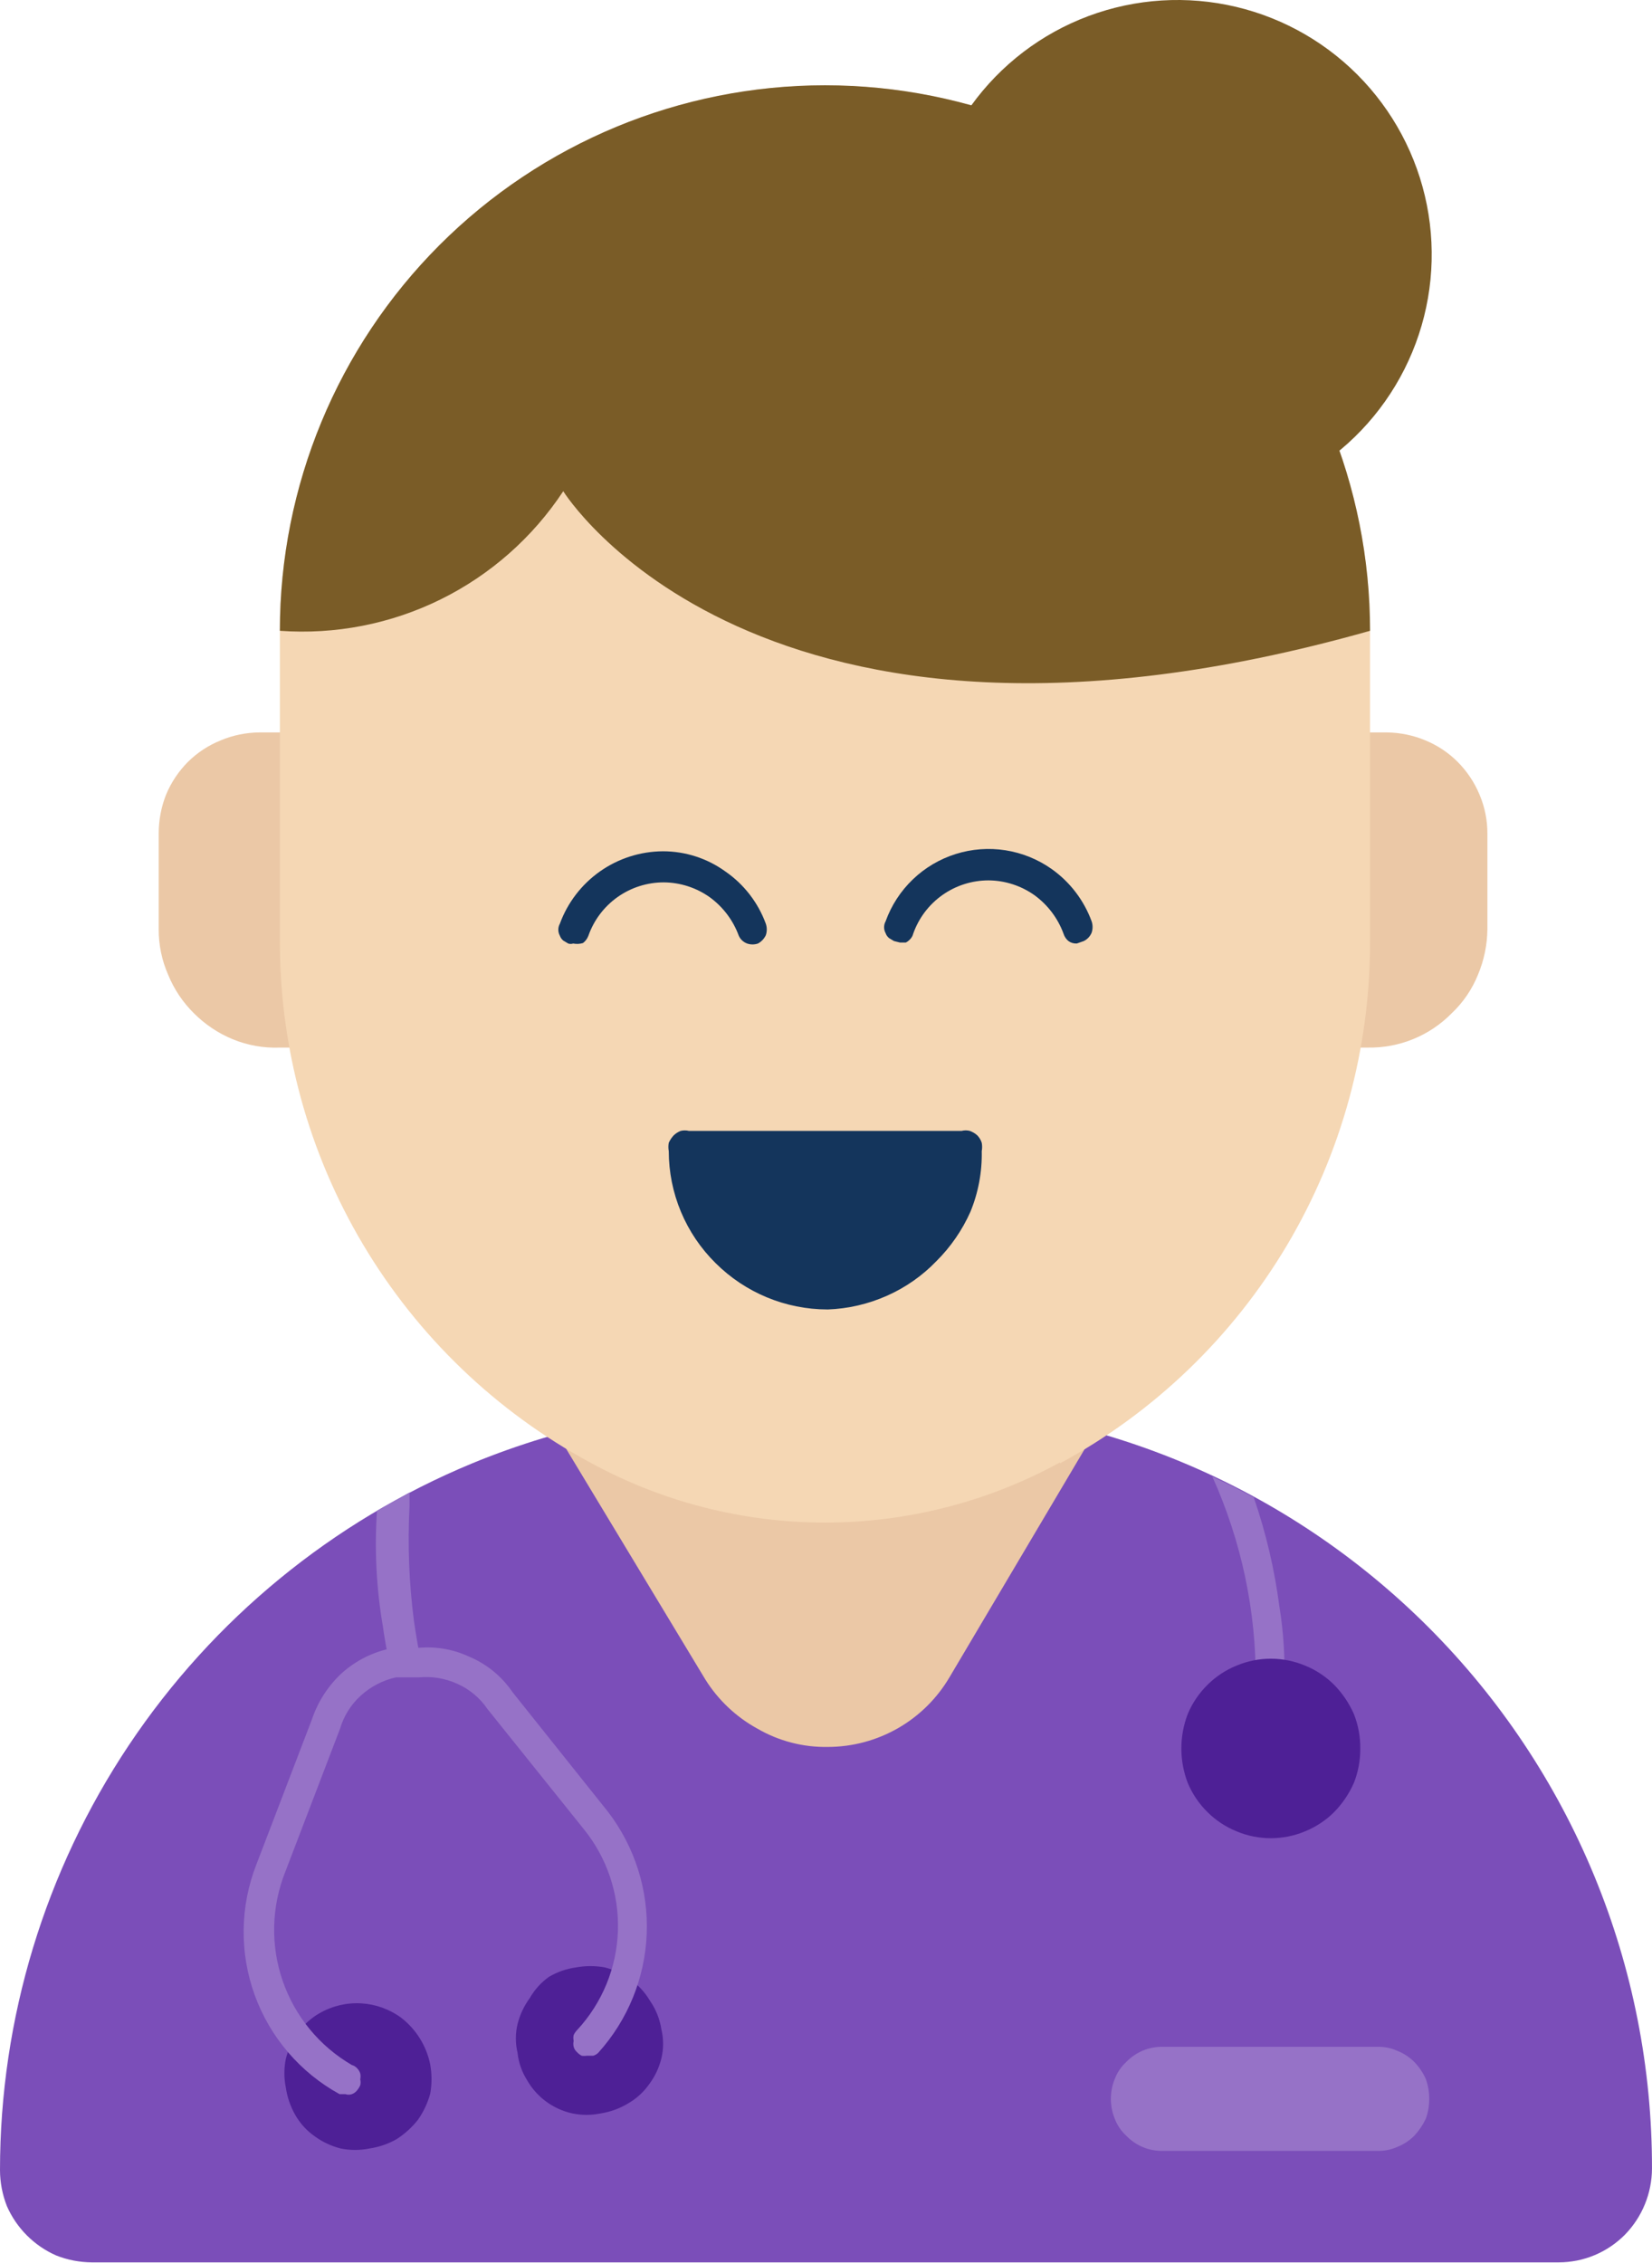
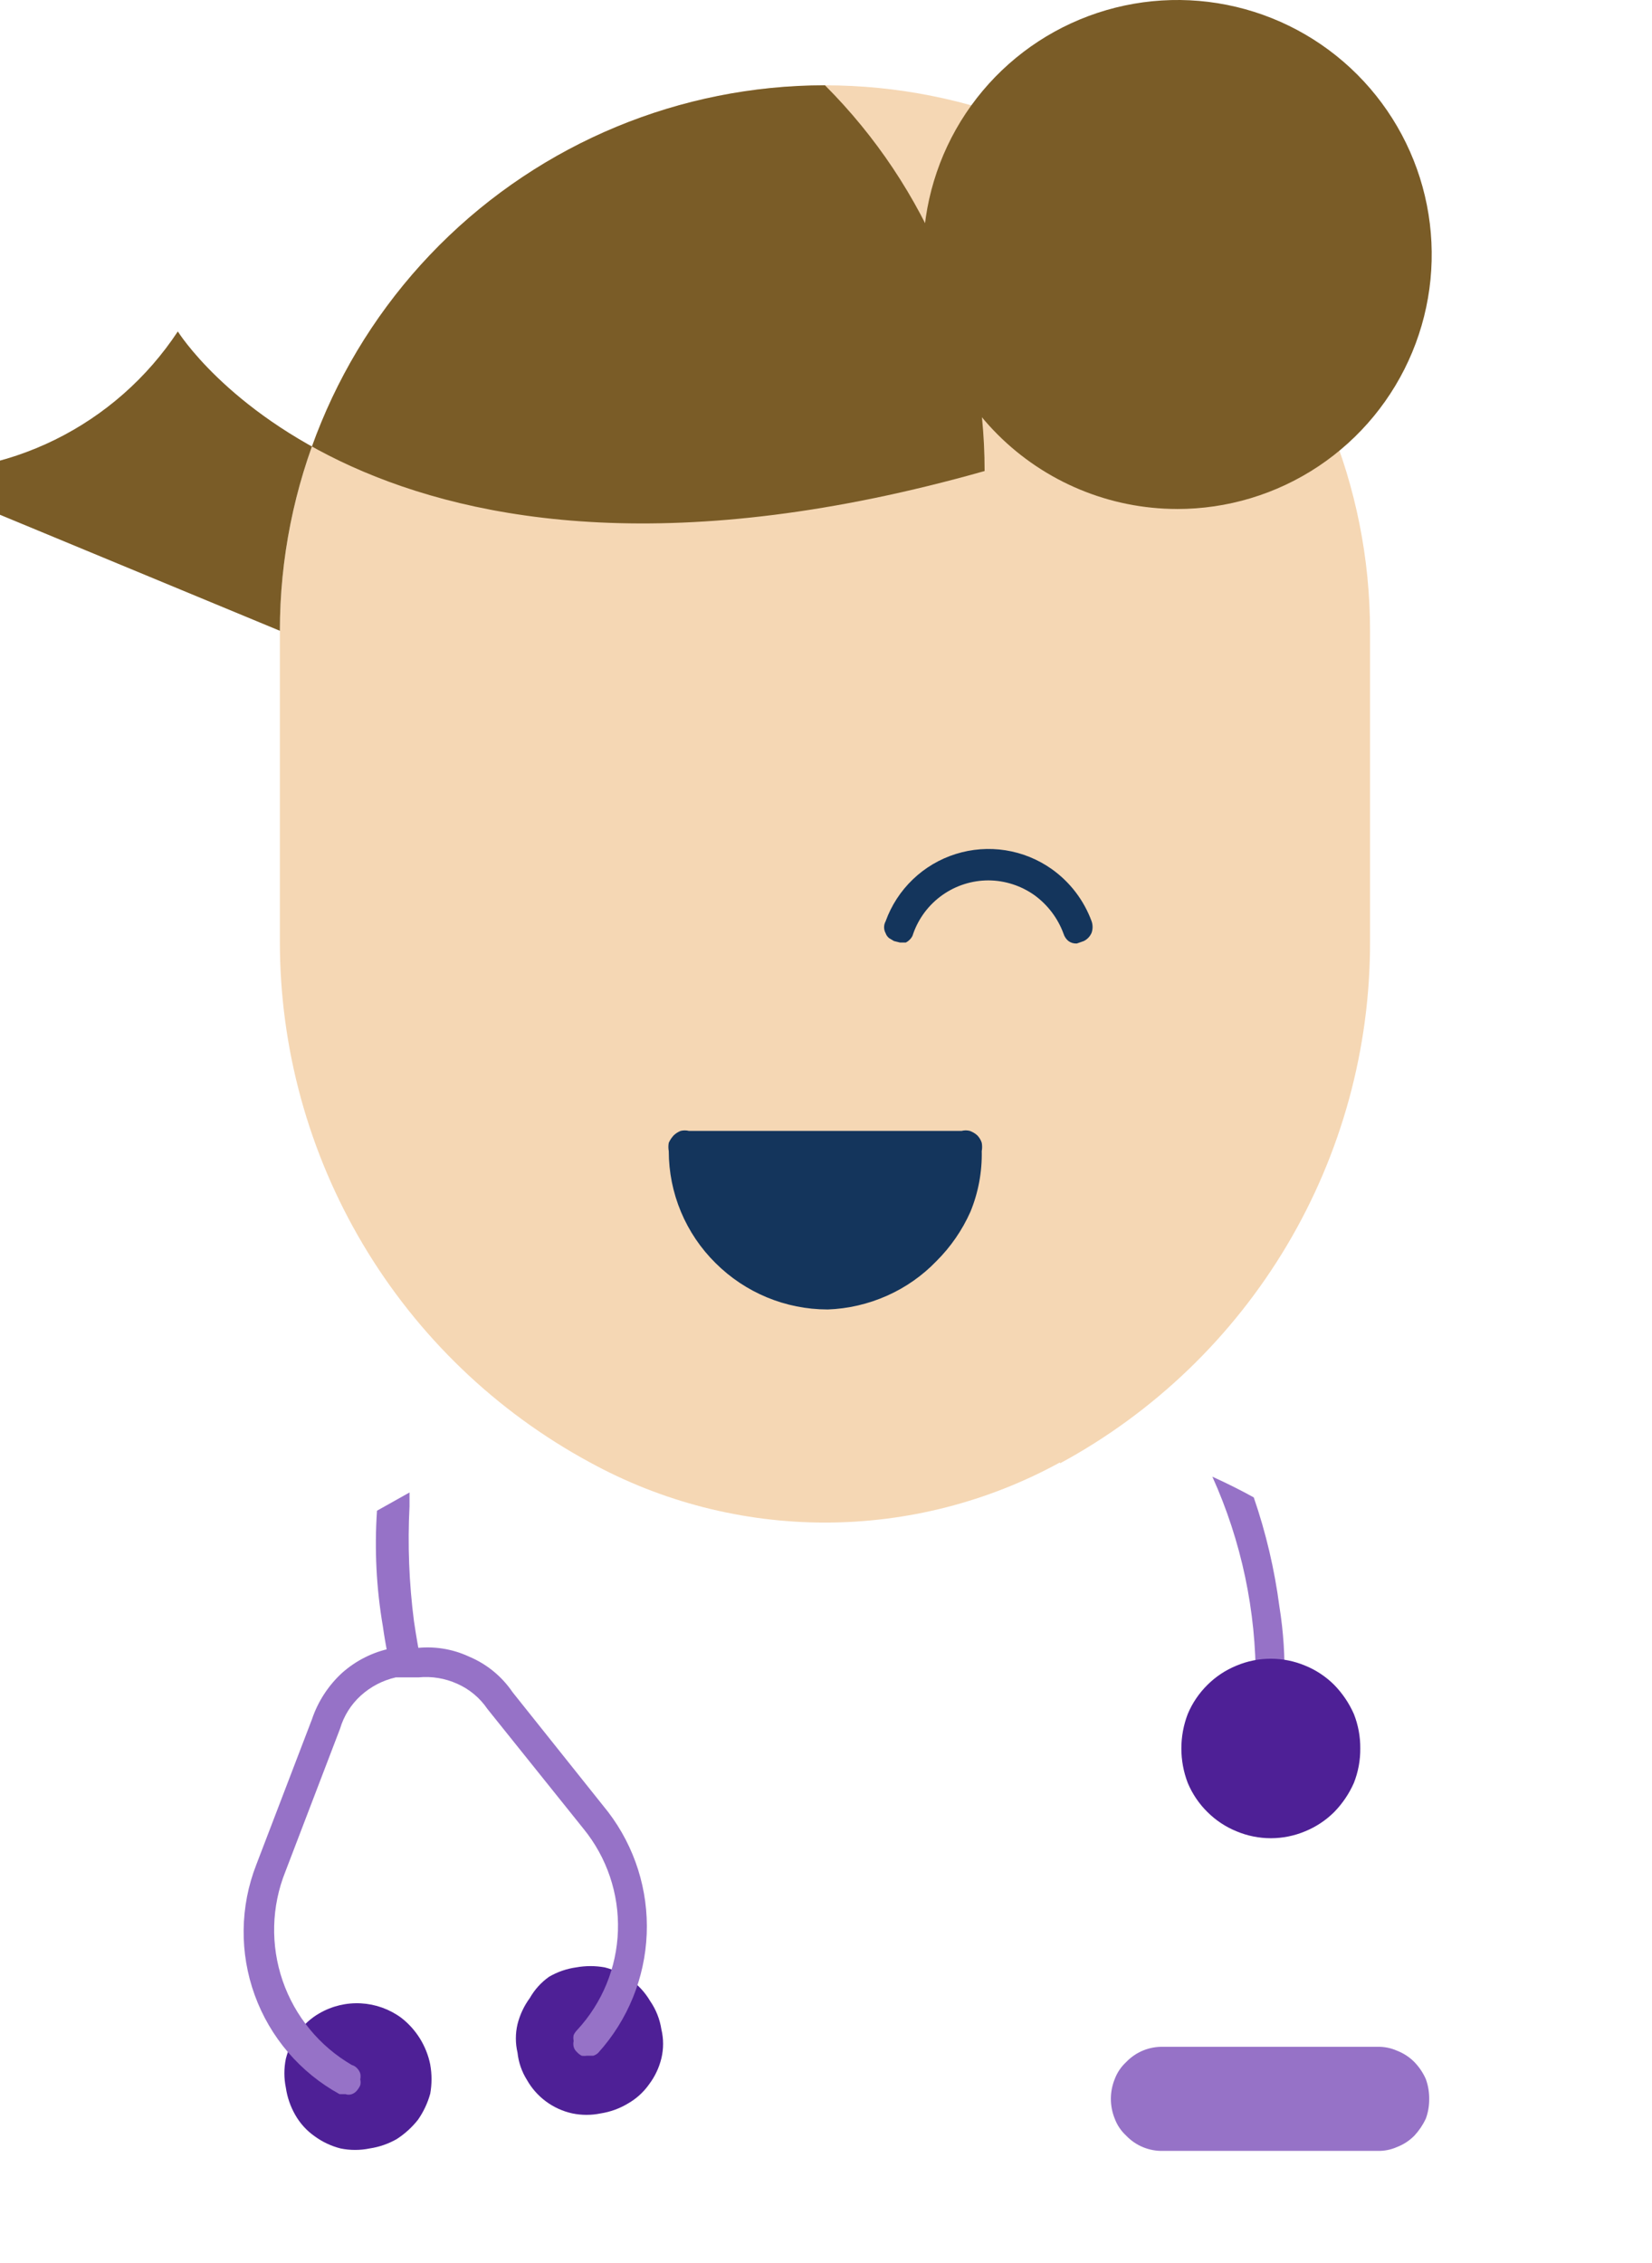
<svg xmlns="http://www.w3.org/2000/svg" fill="none" height="115" viewBox="0 0 84 115" width="84">
-   <path d="m14.235 53.242h1.153v-16.017h-2.205c-.671.005-1.336.141-1.955.401-.628.251-1.199.626-1.679 1.103-.471.475-.846 1.037-1.103 1.654-.25.63-.377 1.302-.376 1.98v4.863c-.005.794.158 1.579.476 2.306.302.744.755 1.418 1.328 1.98.56.558 1.224 1.001 1.955 1.304.762.313 1.583.458 2.406.426z" fill="#ebc8a6" />
-   <path d="m69.615 53.242h-2.506v-16.017h3.408c.671.007 1.335.143 1.955.401.619.254 1.182.628 1.654 1.103.471.475.846 1.037 1.103 1.654.267.626.403 1.3.401 1.98v4.863c-.008.792-.17 1.576-.476 2.306-.297.74-.75 1.407-1.328 1.955-.557.569-1.224 1.019-1.961 1.32-.737.302-1.528.45-2.324.434z" fill="#ebc8a6" />
-   <path d="m45.283 71.415h-6.415c-5.098.012-10.146 1.017-14.86 2.958-7.105 2.941-13.178 7.923-17.452 14.317-4.273 6.394-6.555 13.912-6.556 21.603.002.627.121 1.247.351 1.83.492 1.12 1.386 2.014 2.506 2.507.575.227 1.186.346 1.804.351h74.602c.625-.001 1.243-.126 1.819-.367s1.099-.593 1.539-1.037c.878-.898 1.372-2.103 1.378-3.359.01-5.102-.986-10.156-2.931-14.872s-4.801-9.003-8.404-12.614c-3.603-3.611-7.883-6.476-12.594-8.431-4.711-1.955-9.762-2.961-14.863-2.961" fill="#7b4eb9" />
  <path d="m61.645 75.049c.735.334 1.437.685 2.105 1.053.62 1.798 1.056 3.654 1.303 5.54.208 1.284.292 2.585.251 3.885.022.099.022.202 0 .301-.041.095-.1.18-.175.251-.074.065-.159.116-.251.15-.099.024-.202.024-.301 0h-.301c-.096-.038-.182-.098-.251-.175-.073-.082-.132-.175-.175-.276-.012-.1-.012-.201 0-.301.026-3.594-.726-7.152-2.205-10.428z" fill="#9672c7" />
  <g fill="#4e2096">
    <path d="m69.166 88.862c.006.601-.105 1.196-.326 1.755-.243.549-.582 1.05-1.002 1.479-.423.421-.926.753-1.478.978-.552.231-1.144.35-1.742.35s-1.19-.119-1.742-.35c-.553-.224-1.056-.557-1.479-.978-.429-.422-.769-.924-1.002-1.479-.434-1.129-.434-2.38 0-3.509.233-.555.574-1.057 1.002-1.479.423-.421.926-.753 1.479-.978.552-.231 1.144-.35 1.742-.35s1.19.119 1.742.35c.553.224 1.056.557 1.478.978.42.429.759.93 1.002 1.479.221.558.332 1.154.326 1.755z" />
    <path d="m21.876 104.93c.088.489.088.989 0 1.478-.131.476-.343.925-.626 1.329-.303.383-.667.713-1.077.978-.426.243-.893.404-1.378.476-.488.1-.991.1-1.478 0-.479-.121-.93-.334-1.328-.627-.401-.283-.734-.651-.977-1.078-.243-.426-.405-.893-.476-1.378-.101-.488-.101-.991 0-1.479.121-.48.334-.931.626-1.329.283-.401.651-.734 1.077-.977.64-.371 1.375-.547 2.114-.507s1.45.295 2.046.732c.763.59 1.288 1.436 1.478 2.382z" />
    <path d="m33.632 103.148c.113.478.113.976 0 1.454-.116.481-.329.933-.626 1.328-.283.401-.651.735-1.078.978-.423.255-.891.425-1.378.501-.479.1-.974.1-1.453 0-.483-.106-.937-.312-1.335-.606s-.728-.668-.971-1.098c-.262-.418-.424-.889-.476-1.379-.113-.478-.113-.976 0-1.454.121-.479.333-.93.626-1.328.243-.427.577-.795.977-1.078.424-.248.892-.409 1.378-.477.481-.087.973-.087 1.454 0 .479.121.93.334 1.328.627.395.29.728.656.977 1.078.3.435.497.932.576 1.454z" />
  </g>
  <path d="m30.424 104.327c-.072.068-.157.119-.251.15h-.326c-.091.015-.184.015-.276 0-.094-.052-.179-.12-.251-.2-.073-.068-.125-.155-.15-.251-.024-.099-.024-.202 0-.301-.023-.099-.023-.201 0-.3.044-.093.103-.178.175-.251 1.278-1.379 2.015-3.173 2.075-5.053.06-1.879-.561-3.717-1.749-5.175l-4.887-6.091c-.381-.56-.91-1.003-1.529-1.278-.62-.281-1.303-.394-1.98-.326h-.426-.301-.426c-.663.15-1.276.47-1.779.927-.498.453-.862 1.034-1.052 1.679l-2.782 7.269c-.71 1.771-.758 3.739-.137 5.543.621 1.804 1.871 3.324 3.52 4.283.096.025.183.077.251.15.081.076.141.171.175.276.022.099.022.202 0 .301.025.098.025.202 0 .3-.043.101-.103.194-.175.276-.066.08-.153.141-.251.176-.105.038-.221.038-.326 0h-.301c-2-1.098-3.533-2.886-4.312-5.031-.779-2.144-.752-4.499.077-6.625l2.832-7.395c.303-.902.829-1.712 1.529-2.356.71-.632 1.574-1.065 2.506-1.253h.426.301.451c.949-.127 1.914.021 2.782.426.894.376 1.66 1.002 2.205 1.805l4.862 6.091c1.357 1.777 2.051 3.973 1.959 6.207-.092 2.235-.962 4.366-2.46 6.026z" fill="#9672c7" />
  <path d="m19.169 76.779 1.654-.927v.702c-.1 1.95-.024 3.904.226 5.84.125.852.251 1.529.326 1.905.026.107.026.219 0 .326l-.125.276c-.053.079-.121.147-.2.201-.09.063-.193.105-.301.125h-.351-.276c-.087-.062-.164-.138-.226-.226l-.125-.276c0-.451-.175-1.128-.301-2.055-.334-1.945-.435-3.922-.301-5.891z" fill="#9672c7" />
-   <path d="m55.257 73.47-6.967 11.756c-.633 1.081-1.536 1.978-2.622 2.602s-2.315.954-3.568.957c-1.257.024-2.496-.297-3.583-.927-1.086-.594-2-1.457-2.656-2.507l-7.142-11.831v-15.667h26.588v15.541z" fill="#ebc8a6" />
  <path d="m53.901 74.322c-3.664 2.008-7.775 3.06-11.954 3.06s-8.289-1.052-11.954-3.06c-4.773-2.583-8.758-6.409-11.533-11.074-2.775-4.665-4.237-9.993-4.229-15.421v-15.767c0-7.353 2.92-14.404 8.118-19.604 5.198-5.199 12.248-8.12 19.598-8.12 7.351 0 14.4 2.921 19.598 8.12 5.198 5.199 8.118 12.251 8.118 19.604v15.767c.016 5.436-1.441 10.776-4.217 15.45s-6.766 8.509-11.546 11.095" fill="#f5d7b4" />
  <path d="m35.185 58.48c-.002.912.177 1.815.526 2.657.337.836.84 1.595 1.479 2.231.644.647 1.411 1.158 2.255 1.504.834.347 1.728.526 2.631.526.903 0 1.798-.179 2.631-.526.845-.346 1.611-.857 2.255-1.504.638-.636 1.141-1.395 1.478-2.231.349-.842.528-1.745.526-2.657z" fill="#14355c" />
-   <path d="m14.231 32.059c0-7.353 2.92-14.404 8.118-19.604 5.198-5.199 12.248-8.12 19.598-8.12s14.4 2.921 19.598 8.12c5.198 5.199 8.118 12.251 8.118 19.604-31.174 8.823-41.023-7.094-41.023-7.094-1.555 2.356-3.71 4.255-6.242 5.502-2.533 1.247-5.351 1.796-8.167 1.592z" fill="#7a5c27" />
+   <path d="m14.231 32.059c0-7.353 2.92-14.404 8.118-19.604 5.198-5.199 12.248-8.12 19.598-8.12c5.198 5.199 8.118 12.251 8.118 19.604-31.174 8.823-41.023-7.094-41.023-7.094-1.555 2.356-3.71 4.255-6.242 5.502-2.533 1.247-5.351 1.796-8.167 1.592z" fill="#7a5c27" />
  <path d="m70.041 109.315h-10.901c-.35.009-.698-.055-1.022-.189s-.616-.334-.857-.588c-.256-.235-.453-.527-.576-.852-.266-.651-.266-1.38 0-2.03.123-.326.321-.617.576-.853.241-.253.534-.454.857-.588.324-.133.672-.198 1.022-.189h10.901c.345-.009.688.06 1.002.201.33.128.629.324.877.576.24.249.435.537.576.853.121.328.18.677.175 1.027.003.342-.056.682-.175 1.003-.148.312-.342.599-.576.852-.248.252-.547.449-.877.577-.315.141-.657.209-1.002.2z" fill="#9672c7" />
  <path d="m42.075 66.551c-2.133-.003-4.178-.85-5.689-2.356-.754-.744-1.352-1.629-1.761-2.606s-.619-2.025-.62-3.084c-.026-.141-.026-.285 0-.426.063-.138.147-.265.251-.376.101-.098.22-.174.351-.226.14-.035.286-.035.426 0h13.858c.14-.037.286-.037.426 0 .139.051.266.127.376.226.103.106.181.235.226.376.026.141.026.285 0 .426.022 1.056-.174 2.106-.576 3.083-.417.935-1.003 1.785-1.729 2.507-.714.741-1.565 1.337-2.506 1.755-.956.427-1.986.665-3.032.702zm-5.663-6.943c.254 1.313.964 2.494 2.005 3.334 1.032.85 2.321 1.327 3.659 1.354 1.342 0 2.642-.468 3.676-1.323s1.737-2.045 1.988-3.364z" fill="#14355c" />
-   <path d="m29.143 47.953c-.081.027-.169.027-.251 0l-.251-.15c-.08-.066-.141-.153-.175-.251-.05-.092-.077-.196-.077-.301s.026-.209.077-.301c.393-1.075 1.106-2.004 2.042-2.663.936-.659 2.051-1.015 3.195-1.022 1.143-.002 2.257.358 3.183 1.028.943.651 1.661 1.58 2.055 2.657.063.187.063.39 0 .577-.084.182-.225.331-.401.426-.179.061-.373.061-.551 0-.094-.035-.18-.088-.254-.157s-.132-.152-.172-.244c-.288-.784-.803-1.464-1.478-1.955-.682-.483-1.495-.746-2.331-.752-.841-.001-1.661.258-2.348.743-.687.485-1.206 1.171-1.486 1.964-.054.149-.15.28-.276.376-.162.05-.335.058-.501.025z" fill="#14355c" />
  <path d="m54.754 47.952c-.152.009-.303-.035-.426-.125-.119-.098-.206-.229-.251-.376-.288-.784-.803-1.464-1.478-1.955-.682-.483-1.495-.746-2.33-.752-.841-.001-1.661.258-2.348.743-.687.485-1.206 1.171-1.486 1.964-.025.104-.077.199-.15.276-.064.072-.14.132-.226.175h-.301l-.301-.075-.251-.15c-.08-.066-.141-.153-.175-.251-.051-.092-.077-.196-.077-.301 0-.105.026-.208.077-.301.29-.806.763-1.535 1.382-2.128.618-.594 1.365-1.036 2.183-1.293s1.683-.322 2.53-.189 1.651.459 2.351.954c.93.66 1.637 1.587 2.03 2.657.063.187.063.39 0 .577-.077.186-.22.338-.401.426z" fill="#14355c" />
  <path d="m59.843 25.869c2.56.005 5.063-.75 7.194-2.169 2.13-1.419 3.792-3.439 4.773-5.804.982-2.364 1.24-4.967.742-7.479-.498-2.511-1.73-4.818-3.54-6.629-1.81-1.81-4.116-3.043-6.627-3.541-2.511-.498-5.113-.24-7.477.742-2.364.982-4.383 2.644-5.802 4.775-1.419 2.131-2.174 4.635-2.169 7.195.007 3.422 1.369 6.701 3.787 9.121 2.419 2.42 5.698 3.782 9.118 3.788z" fill="#7a5c27" />
</svg>